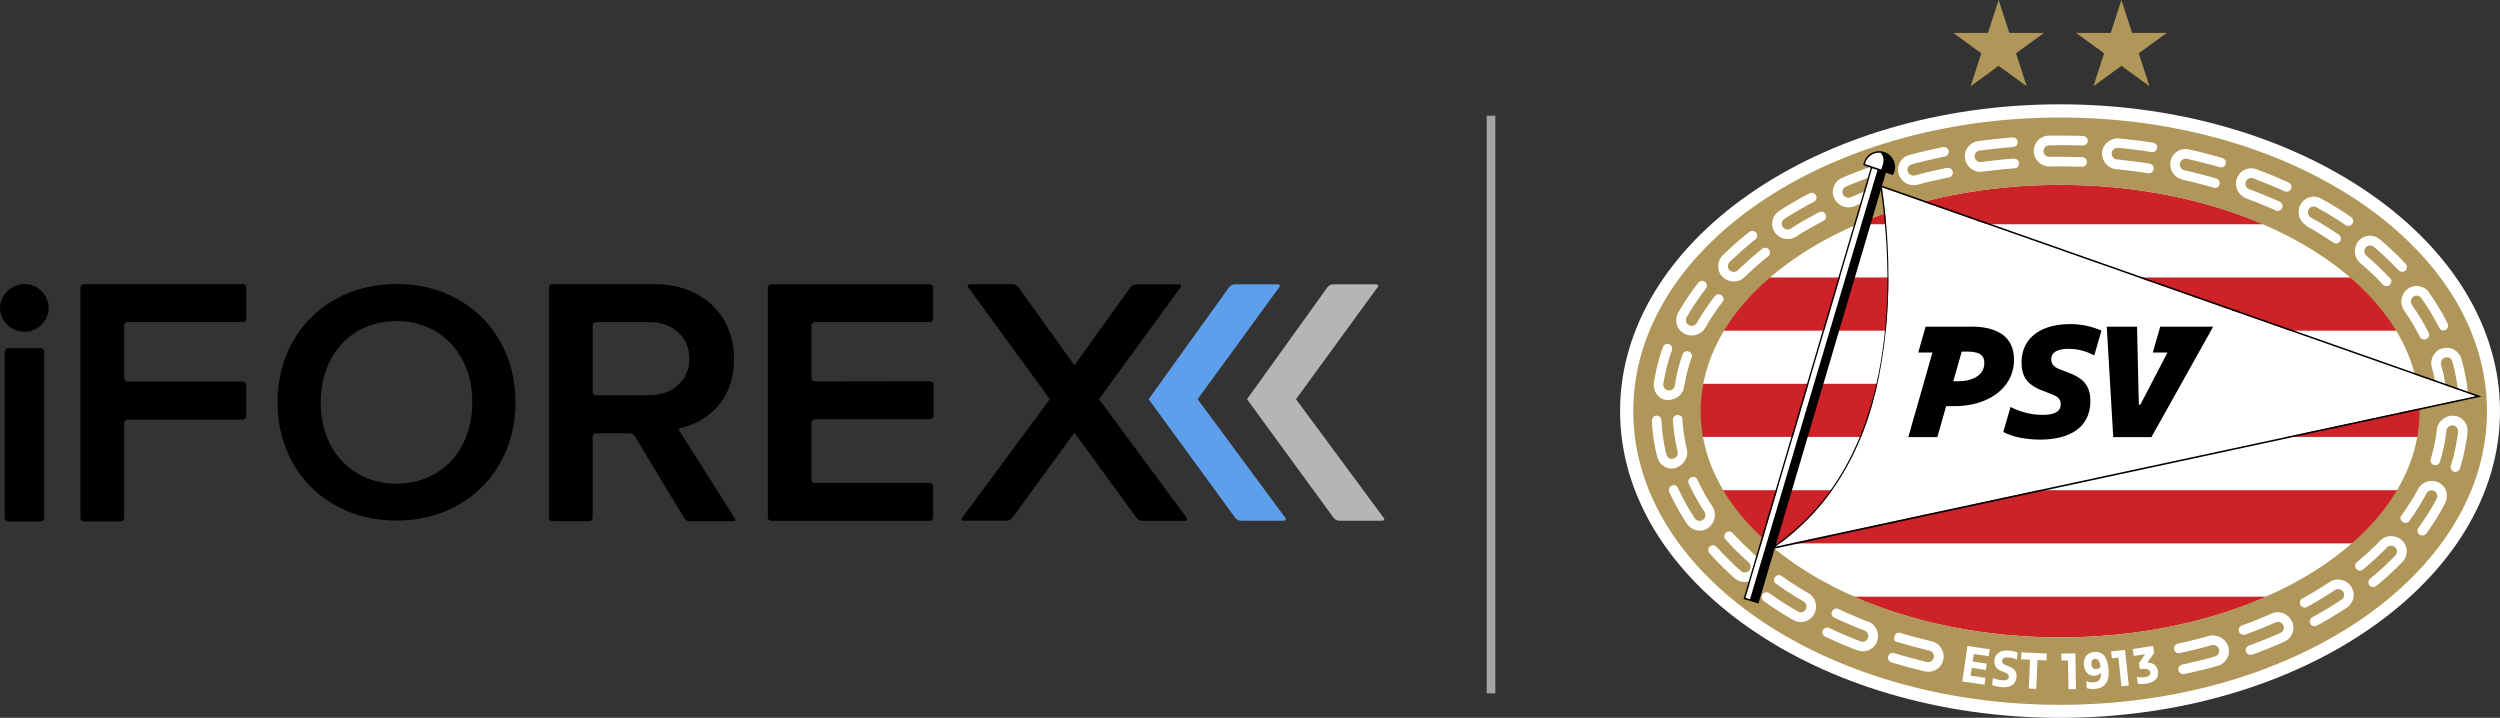
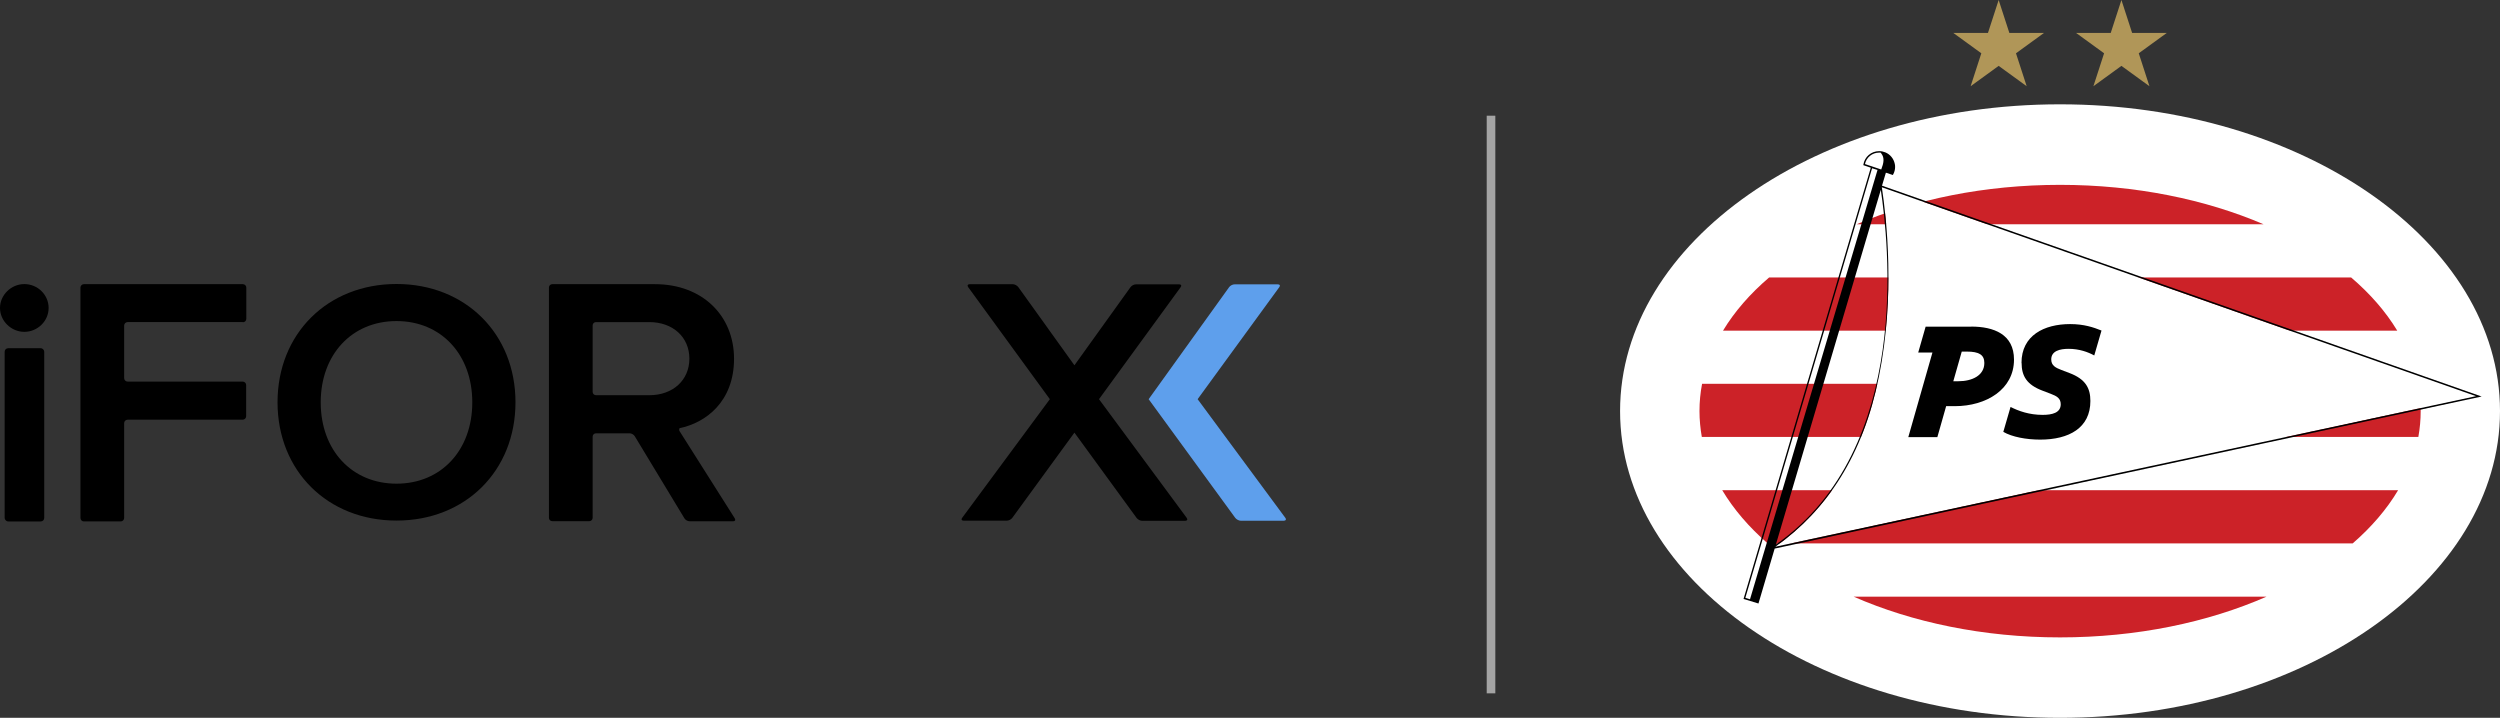
<svg xmlns="http://www.w3.org/2000/svg" id="Layer_33" viewBox="30.02 8.37 289.97 83.26">
  <rect x="30.02" y="8.37" width="289.97" height="83.26" fill="#333333" stroke="none" />
  <defs>
    <style>
      .cls-1 {
        fill: #a4a4a4;
      }

      .cls-2 {
        fill: #fff;
      }

      .cls-3 {
        fill: #b6b5b6;
      }

      .cls-4 {
        fill: #5e9fec;
      }

      .cls-5 {
        fill: #cc2228;
      }

      .cls-6 {
        fill: #b09658;
      }
    </style>
  </defs>
  <g id="Line_1">
    <rect class="cls-1" x="202.46" y="21.79" width="1" height="67" />
  </g>
  <g>
    <path d="M32.84,41.32c-1.53,0-2.82,1.27-2.82,2.77s1.29,2.77,2.82,2.77,2.82-1.24,2.82-2.77-1.27-2.77-2.82-2.77Z" />
    <rect x="30.56" y="48.76" width="4.59" height="20.09" rx=".4" ry=".4" />
    <path d="M58.19,45.75c.22,0,.4-.18.4-.4v-3.62c0-.22-.18-.4-.4-.4h-18.44c-.22,0-.4.18-.4.4v26.72c0,.22.18.4.4.4h4.27c.22,0,.4-.18.4-.4v-11c0-.22.18-.4.4-.4h13.35c.22,0,.4-.18.4-.4v-3.62c0-.22-.18-.4-.4-.4h-13.35c-.22,0-.4-.18-.4-.4v-6.1c0-.22.18-.4.4-.4h13.37Z" />
    <path d="M76.01,41.31c-8,0-13.8,5.77-13.8,13.72s5.8,13.72,13.8,13.72,13.8-5.77,13.8-13.72-5.8-13.72-13.8-13.72ZM84.8,55.04c0,5.55-3.61,9.43-8.79,9.43s-8.79-3.88-8.79-9.43,3.61-9.43,8.79-9.43,8.79,3.88,8.79,9.43Z" />
-     <path d="M137.86,45.74c.22,0,.4-.18.4-.4v-3.6c0-.22-.18-.4-.4-.4h-18.38c-.22,0-.4.18-.4.4v26.64c0,.22.18.4.4.4h18.38c.22,0,.4-.18.4-.4v-3.6c0-.22-.18-.4-.4-.4h-13.33c-.22,0-.4-.18-.4-.4v-6.57c0-.22.18-.4.4-.4l13.37-.02c.22,0,.4-.18.4-.4v-3.6c0-.22-.18-.4-.4-.4l-13.37.02c-.22,0-.4-.18-.4-.4v-6.08c0-.22.18-.4.4-.4h13.33Z" />
    <path d="M115.25,68.5l-6.4-10.11c-.08-.12-.07-.26,0-.36,2.99-.61,6.31-3.04,6.31-8.05s-3.69-8.65-9.17-8.65h-11.91c-.21,0-.39.17-.39.38v26.73c0,.21.17.38.39.38h4.29c.21,0,.39-.17.39-.38v-9.43c0-.21.17-.38.39-.38h3.91c.21,0,.47.15.58.33l5.77,9.54c.11.18.37.33.58.33h5.08c.21,0,.29-.14.18-.32ZM98.76,53.84v-7.73c0-.21.17-.38.39-.38h6.18c2.74,0,4.65,1.75,4.65,4.24s-1.91,4.24-4.65,4.24h-6.18c-.21,0-.39-.17-.39-.38Z" />
    <path class="cls-4" d="M179.1,68.43l-10.17-13.76,9.47-12.99c.14-.18.06-.33-.17-.33h-4.99c-.23-.01-.52.14-.65.32l-9.34,13,10.04,13.76c.13.18.42.34.65.34h4.99c.23-.01.31-.16.17-.35Z" />
-     <path class="cls-3" d="M190.51,68.43l-10.17-13.76,9.47-12.99c.14-.18.06-.33-.17-.33h-4.99c-.23-.01-.52.14-.65.32l-9.34,13,10.04,13.76c.13.18.42.34.65.34h4.99c.23-.01.31-.16.17-.35Z" />
    <path d="M167.66,68.43l-10.17-13.76,9.47-12.99c.14-.18.06-.33-.17-.33h-4.99c-.23-.01-.52.14-.65.32l-6.51,9.07-6.51-9.07c-.13-.18-.42-.34-.65-.34h-4.99c-.23.01-.31.16-.17.35l9.47,12.99-10.17,13.76c-.14.18-.06.33.17.33h4.99c.23.01.52-.14.65-.32l7.21-9.89,7.21,9.89c.13.18.42.34.65.34h4.99c.23-.01.31-.16.17-.35Z" />
  </g>
  <g>
    <g>
      <path class="cls-2" d="M268.95,91.63c-28.13,0-51.02-15.96-51.02-35.58s22.89-35.58,51.02-35.58,51.04,15.96,51.04,35.58-22.9,35.58-51.04,35.58Z" />
      <path class="cls-5" d="M268.96,29.81c-8.75,0-16.87,1.69-23.58,4.57h47.18c-6.72-2.88-14.84-4.57-23.6-4.57ZM268.96,82.3c8.91,0,17.16-1.75,23.94-4.72h-47.87c6.78,2.97,15.03,4.72,23.93,4.72ZM235.04,71.4h.71l.12.23.33-.23h66.7c2.17-1.88,3.95-3.95,5.27-6.17h-78.39c1.32,2.21,3.1,4.28,5.27,6.17ZM310.49,52.89h-83.05c-.2,1.04-.3,2.09-.3,3.16,0,1.02.1,2.02.27,3h83.11c.18-.99.27-1.99.27-3,0-1.07-.1-2.13-.3-3.16ZM302.72,40.55h-67.5c-2.2,1.88-4.01,3.95-5.35,6.17h78.2c-1.34-2.22-3.15-4.29-5.35-6.17Z" />
-       <path class="cls-6" d="M219.46,56.06c0-18.81,22.16-34.06,49.5-34.06s49.52,15.25,49.52,34.06-22.18,34.06-49.52,34.06-49.5-15.26-49.5-34.06M268.96,82.3c23.05,0,41.7-11.75,41.7-26.24s-18.65-26.25-41.69-26.25-41.69,11.75-41.69,26.25,18.67,26.24,41.69,26.24Z" />
      <path class="cls-2" d="M235.93,71.79c6.03-4.3,10.17-10.59,12.02-19.72,1.9-9.36.89-18.38.34-21.98l68.92,24.23-80.98,17.41" />
      <path class="cls-2" d="M313.23,48.77c-.44.16-.8.49-1.02.91-.2.39-.25.83-.14,1.28l.15.54c.08.25.14.57.2.91.02.09.03.19.05.28.01.08.03.16.05.24.03.14.05.27.07.4l.13,1.12c.04.27.28.47.56.47.01,0,.02,0,.04,0,.16,0,.31-.09.41-.21.09-.11.13-.24.11-.37l-.07-.58c-.02-.15-.04-.33-.06-.51v-.08c-.03-.14-.06-.29-.09-.43-.02-.08-.03-.16-.05-.25l-.05-.28c-.07-.37-.14-.71-.22-.98l-.15-.56c-.04-.16-.02-.34.07-.5.08-.16.22-.27.39-.33.17-.06.36-.04.52.04.16.09.27.23.32.42l.16.61c.09.29.16.67.24,1.07l.05.28c.02.09.03.18.05.26.03.16.06.31.08.46l.15,1.27c.05.32.3.55.6.53.15,0,.29-.08.39-.2.1-.12.14-.28.12-.43l-.15-1.32c-.02-.16-.05-.33-.09-.49-.02-.09-.04-.18-.05-.27l-.05-.26c-.08-.43-.16-.84-.26-1.15l-.17-.63c-.12-.48-.45-.89-.91-1.13-.43-.22-.92-.25-1.37-.08ZM255.93,27.83h-.08s-.24.05-.59.13l-1.28.29c-.4.08-.8.19-1.11.27l-.75.2c-.05.01-.11.02-.17.02-.3,0-.58-.21-.66-.5-.05-.17-.03-.35.06-.5.09-.16.24-.27.42-.32l.78-.2c.32-.08.72-.19,1.13-.27.48-.11.96-.21,1.32-.3.35-.08.59-.12.6-.12.3-.06.5-.35.45-.65-.05-.26-.28-.45-.56-.45-.04,0-.07,0-.11,0,0,0-.25.04-.61.13l-1.34.3c-.42.09-.83.2-1.16.28l-.77.2c-.47.12-.86.41-1.1.84-.24.42-.3.92-.16,1.38.24.77.94,1.29,1.74,1.29h0c.15,0,.3-.02.44-.05l.75-.2c.31-.08.69-.18,1.08-.26l1.27-.28c.34-.08.57-.12.57-.12.29-.06.49-.35.43-.65-.05-.27-.3-.46-.57-.45ZM228.65,67.14l-.31-.48c-.2-.3-.44-.72-.63-1.07-.18-.31-.35-.64-.48-.9l-.28-.56c-.04-.08-.06-.13-.06-.14-.08-.19-.27-.31-.48-.31-.08,0-.16.02-.23.05-.28.12-.42.44-.3.71,0,0,.02.06.07.15l.28.57c.14.28.31.63.51.96.2.35.45.8.66,1.12l.32.5c.2.32.12.71-.18.93-.11.08-.24.12-.38.12-.23,0-.44-.11-.56-.3l-.34-.53c-.23-.34-.51-.83-.7-1.18-.21-.35-.39-.73-.54-1.03l-.09-.19c-.08-.17-.36-.71-.36-.71-.16-.25-.44-.24-.64-.16-.14.06-.24.17-.3.32-.05.14-.05.3.01.45,0,0,.02.06.08.17l.31.62c.15.31.35.7.56,1.07.31.56.54.95.73,1.23l.35.55c.35.51.91.82,1.5.82.37,0,.73-.12,1.02-.35.77-.59.97-1.69.46-2.44ZM224.44,62.61c.43-.14.81-.45,1.05-.87.22-.37.29-.81.19-1.27l-.12-.54c-.06-.23-.11-.52-.16-.82-.02-.12-.04-.25-.06-.37-.05-.28-.08-.56-.1-.81-.01-.14-.02-.28-.04-.39-.04-.32-.03-.54-.03-.54v-.07c-.05-.25-.28-.43-.57-.43h0c-.15,0-.29.06-.39.17-.1.1-.15.24-.15.38,0,.01,0,.24.04.59.02.12.03.26.04.41.02.27.05.57.11.87.02.13.04.25.06.38.05.33.1.64.17.89l.13.57c.07.37-.13.71-.48.81-.06.02-.12.03-.18.03-.31,0-.59-.22-.65-.52l-.14-.61c-.07-.27-.13-.62-.18-.98-.02-.12-.04-.25-.06-.37-.06-.32-.09-.65-.11-.94-.01-.15-.03-.3-.04-.43-.04-.37-.04-.62-.04-.62-.01-.31-.26-.56-.57-.56h0c-.14,0-.27.06-.37.17-.11.12-.17.28-.17.44,0,.01,0,.27.04.66.02.13.03.28.04.43.03.31.06.66.12,1.01.02.13.04.25.06.37.06.39.12.76.2,1.05l.15.64c.1.47.42.9.86,1.16.25.15.53.22.82.22.18,0,.37-.03.55-.09ZM246.7,80.48s-.89-.33-1.74-.71c-.45-.18-.88-.38-1.18-.52l-.53-.25c-.07-.03-.15-.05-.22-.05-.21,0-.41.13-.51.32-.07.14-.08.29-.03.43.04.11.11.2.2.26h0s.63.3.63.3c.3.14.74.34,1.2.53.87.38,1.77.72,1.78.72.34.13.51.52.38.87-.09.26-.34.43-.62.43-.08,0-.17-.02-.25-.05,0,0-.93-.35-1.82-.74-.47-.19-.93-.4-1.23-.55l-.56-.26c-.08-.03-.16-.05-.24-.05-.22,0-.42.12-.51.31-.07.13-.07.29-.02.43.05.14.16.26.3.32l.57.26c.48.23.9.41,1.26.56.91.4,1.85.75,1.86.75.21.08.43.13.66.13.75,0,1.42-.47,1.67-1.18.32-.92-.14-1.92-1.03-2.29ZM254.08,82.76l-1.83-.46-1.25-.35c-.34-.09-.56-.17-.56-.17-.05-.02-.1-.02-.16-.02-.24,0-.45.16-.52.39-.07.21-.07.54.13.62l.22.07s.23.08.58.17l1.27.36c.93.24,1.86.47,1.86.47.36.08.58.44.5.8-.07.3-.35.53-.66.53-.05,0-.1,0-.15-.02l-1.9-.48-1.3-.37c-.35-.1-.58-.17-.59-.17l-.09-.03h0s-.06,0-.08,0c-.25,0-.46.16-.53.39-.09.29.08.61.38.7,0,0,.24.08.6.18.36.1.84.24,1.32.38l1.94.49c.14.03.27.05.41.05.85,0,1.58-.59,1.75-1.4.2-.97-.4-1.92-1.33-2.13ZM239.78,77.18l-.5-.3c-.3-.17-.68-.42-1.09-.67-.39-.24-.77-.5-1.06-.71l-.48-.33c-.09-.06-.2-.09-.3-.09-.18,0-.35.09-.46.23-.09.12-.13.28-.1.42.01.08.05.16.09.22l.13.12s.2.14.49.34c.29.21.69.47,1.09.73.39.25.8.52,1.12.69l.51.3c.31.19.42.6.25.92-.12.21-.34.34-.58.34-.12,0-.24-.03-.34-.1l-.53-.31c-.33-.19-.76-.47-1.15-.71-.41-.26-.82-.53-1.13-.75l-.52-.36h0c-.1-.06-.2-.09-.32-.09-.18,0-.35.08-.45.23-.09.12-.12.27-.1.42.03.15.11.28.24.37l.52.36c.32.23.74.51,1.16.77.41.27.84.54,1.18.73.32.19.54.32.54.32.28.16.59.25.91.25.66,0,1.25-.36,1.55-.93.45-.86.16-1.93-.66-2.42ZM308.57,43.1c-.07.43.03.87.29,1.27l.64.95.34.57c.22.36.46.76.61,1.08l.26.5c.09.17.28.28.49.28.09,0,.17-.02.25-.06.14-.06.24-.18.29-.31.05-.13.04-.28-.03-.41l-.27-.52c-.15-.32-.39-.72-.64-1.13l-.36-.6-.67-.99c-.2-.31-.13-.72.16-.94.12-.09.25-.13.4-.13.22,0,.42.11.54.29l.71,1.04.38.63c.25.42.51.85.67,1.19l.41.72c.12.19.43.2.63.11.13-.06.23-.17.27-.31.05-.15.04-.32-.04-.46l-.3-.58c-.17-.36-.44-.82-.71-1.25-.13-.22-.27-.44-.39-.65l-.73-1.08c-.26-.4-.71-.68-1.21-.76-.47-.07-.95.06-1.32.36-.37.29-.61.72-.68,1.18ZM237.37,36.1c.33,0,.66-.09.95-.27l.49-.31c.31-.2.75-.46,1.1-.65.79-.47,1.62-.89,1.63-.9l.04-.02h0c.24-.15.32-.47.19-.73-.1-.19-.28-.3-.49-.3-.09,0-.17.02-.25.06,0,0-.86.44-1.68.92-.36.2-.81.46-1.13.67l-.5.32c-.1.07-.23.1-.35.1-.23,0-.45-.12-.58-.31-.1-.15-.13-.32-.09-.5.04-.18.15-.33.3-.43l.52-.33c.34-.22.83-.5,1.16-.69.84-.5,1.71-.94,1.72-.95l.04-.02c.25-.15.34-.47.21-.73-.09-.18-.28-.3-.49-.3-.09,0-.19.02-.27.07,0,0-.91.46-1.76.97-.38.21-.85.49-1.19.71l-.53.34c-.42.26-.7.66-.8,1.14-.1.48,0,.97.28,1.36.35.5.9.78,1.5.78ZM223.4,54.76s.07,0,.1,0c.95,0,1.76-.66,1.85-1.51l.11-.54c.02-.11.05-.23.07-.36.05-.26.1-.55.19-.83.05-.16.09-.32.13-.48.07-.26.13-.5.2-.69l.21-.62c.07-.25-.12-.5-.37-.59-.06-.02-.13-.04-.2-.04-.23,0-.43.14-.5.35l-.19.55c-.08.21-.15.48-.22.75-.04.16-.08.32-.13.49-.1.31-.15.62-.2.9-.02.13-.05.25-.07.37l-.11.58c-.04.35-.37.6-.74.56-.17-.02-.33-.11-.44-.25-.12-.15-.17-.34-.15-.52l.12-.62c.03-.12.05-.25.08-.39.05-.3.12-.63.21-.95.05-.17.09-.34.14-.5.08-.31.16-.59.24-.82l.21-.59c.1-.3-.05-.63-.33-.73-.06-.02-.12-.03-.18-.03-.24,0-.45.16-.54.4l-.22.62c-.09.25-.17.55-.25.88-.04.17-.09.34-.14.51-.11.35-.17.7-.23,1.02-.03.14-.05.28-.08.4l-.12.65c-.06.55.09,1.08.41,1.47.3.35.71.56,1.17.58ZM229.86,40.53c.35.31.8.49,1.27.49s.91-.18,1.22-.5c0,0,.68-.64,1.35-1.25l.97-.82c.26-.22.44-.36.45-.36.23-.18.27-.52.09-.77-.11-.14-.27-.22-.44-.22-.12,0-.23.04-.33.11,0,0-.2.14-.47.38l-1,.84c-.69.63-1.39,1.28-1.39,1.29-.24.25-.68.25-.94,0-.13-.12-.2-.29-.2-.47,0-.19.07-.36.2-.5,0,0,.73-.69,1.45-1.34l1.04-.88c.27-.24.47-.38.48-.38l.03-.02h0c.22-.2.26-.53.08-.77-.1-.14-.26-.21-.44-.21-.13,0-.25.04-.36.12,0,0-.21.15-.5.4l-1.07.9c-.75.68-1.49,1.38-1.5,1.39-.37.38-.56.87-.54,1.37.02.46.21.89.56,1.2ZM225.41,47.1c.26.12.53.18.82.18h0c.67,0,1.27-.34,1.57-.88l.36-.6c.16-.27.36-.61.59-.93.49-.75,1.13-1.58,1.13-1.58.13-.23.03-.49-.17-.66-.1-.08-.22-.13-.35-.13-.17,0-.32.07-.42.2,0,0-.6.75-1.11,1.53-.25.34-.46.7-.63.99l-.37.61c-.18.31-.59.43-.91.26-.16-.08-.28-.23-.33-.41-.05-.18-.03-.36.06-.51l.38-.64c.18-.31.41-.69.67-1.05.54-.82,1.16-1.6,1.16-1.61l.04-.05h0c.15-.25.1-.57-.12-.75-.1-.08-.21-.12-.33-.12-.18,0-.35.08-.46.23,0,0-.65.81-1.21,1.67-.27.38-.51.79-.71,1.11l-.39.65c-.25.46-.31,1-.15,1.47.15.45.46.8.88.99ZM233.17,72.37c-.16-.15-.35-.33-.55-.52-.12-.12-.24-.23-.37-.35-.22-.21-.42-.43-.61-.62-.1-.1-.19-.2-.27-.28-.24-.24-.38-.42-.38-.42-.18-.21-.54-.23-.77-.03-.23.2-.26.55-.07.77,0,0,.15.19.4.44.09.09.18.19.28.3.19.2.4.43.63.64.13.12.25.24.37.36.21.2.4.39.57.54l.44.39c.27.24.3.67.06.95-.12.15-.3.23-.5.23-.17,0-.33-.06-.45-.17l-.46-.41c-.18-.16-.39-.37-.61-.58-.12-.12-.25-.24-.37-.36-.23-.23-.46-.46-.66-.67-.1-.11-.2-.21-.29-.31-.25-.26-.41-.45-.42-.46-.11-.13-.27-.2-.43-.2-.13,0-.26.05-.36.13-.11.09-.17.22-.19.37-.01.15.03.3.13.41l.02.02s.17.2.43.48c.09.09.19.2.29.31.21.22.44.47.68.7.13.12.25.24.37.36.24.23.46.44.64.61l.48.42c.33.3.75.46,1.19.46.54,0,1.03-.24,1.36-.65.6-.75.52-1.85-.18-2.49l-.43-.38ZM303.77,38.88l.44.37c.17.14.36.32.56.51.12.11.24.23.37.34.31.27.59.56.81.8l.48.5c.1.1.24.16.39.16s.28-.05.38-.15c.11-.1.18-.25.19-.4,0-.14-.05-.28-.15-.37l-.48-.49c-.24-.25-.54-.56-.86-.85-.13-.12-.26-.24-.38-.36-.21-.2-.41-.38-.58-.53l-.45-.38c-.28-.23-.31-.66-.08-.95.12-.15.31-.24.51-.24.16,0,.32.06.44.16l.47.4c.18.15.39.35.61.56.13.12.26.24.39.36.33.3.64.62.89.88l.62.61c.21.13.5.11.68-.05.11-.1.17-.24.18-.39,0-.15-.05-.3-.16-.41l-.51-.53c-.26-.27-.58-.61-.93-.92-.13-.12-.26-.24-.39-.36-.24-.22-.46-.43-.65-.59l-.48-.41c-.33-.28-.74-.44-1.17-.44-.55,0-1.05.25-1.38.68-.59.77-.48,1.86.24,2.49ZM301.21,75.58c-.35,0-.68.1-.96.29l-.49.31c-.09.06-.19.12-.3.19-.24.15-.51.33-.79.49-.16.09-.31.18-.46.27-.24.14-.46.27-.65.38l-.51.28c-.26.14-.35.48-.21.75.1.18.28.3.49.3.09,0,.18-.02.26-.07l.52-.28c.2-.11.44-.25.69-.4.14-.09.29-.17.44-.26.29-.17.57-.35.82-.51.11-.07.2-.13.3-.19l.5-.32c.11-.07.24-.11.37-.11.22,0,.43.11.56.29.1.15.14.32.11.5-.03.18-.14.34-.29.44,0,0-.21.13-.52.33-.09.06-.2.13-.31.2-.25.16-.54.35-.84.52-.15.09-.3.17-.44.26-.27.16-.52.31-.73.42l-.58.31h0c-.25.16-.33.48-.2.74.09.18.28.29.49.29.1,0,.19-.02.28-.07l.55-.3c.22-.12.48-.27.75-.44.15-.09.3-.18.44-.26.31-.18.61-.37.88-.54.11-.07.21-.13.3-.19l.53-.34c.42-.29.7-.72.79-1.21.08-.46-.03-.92-.31-1.3-.35-.48-.91-.76-1.5-.76ZM297.5,34.57l.51.29c.07.04.14.08.22.12.27.16.58.33.88.53.39.25.79.5,1.08.68l.48.33c.09.06.19.09.3.09.18,0,.35-.09.46-.24.09-.12.12-.27.09-.42-.03-.14-.1-.27-.22-.35l-.49-.34-1.11-.7c-.31-.21-.63-.39-.92-.55l-.73-.42c-.32-.19-.43-.59-.26-.92.12-.22.34-.35.59-.35.12,0,.23.03.33.09l.76.43c.29.16.62.35.94.56l1.15.72.53.36h0c.09.06.2.09.31.09.18,0,.35-.09.46-.24.08-.12.12-.26.09-.41-.03-.15-.11-.29-.24-.38l-.52-.36-1.17-.74c-.34-.22-.7-.42-.98-.59l-.76-.43c-.27-.15-.57-.24-.88-.24-.66,0-1.28.37-1.57.95-.44.87-.13,1.92.7,2.4ZM294.23,79.38c-.25,0-.48.05-.7.15,0,0-.86.36-1.73.73l-1.21.46c-.32.12-.55.2-.55.2-.28.1-.43.42-.33.71.09.25.35.41.61.37h0s.09-.02.09-.02c0,0,.23-.08.57-.2l1.11-.43,1.89-.79c.09-.04.18-.06.27-.06.26,0,.5.15.61.39.07.16.08.34.02.51-.06.17-.19.31-.36.39,0,0-.91.39-1.81.76l-1.26.49c-.34.13-.57.21-.58.21-.29.1-.45.42-.35.71.08.22.29.37.53.37.06,0,.13-.01.19-.03,0,0,.24-.08.59-.21l1.28-.5c.92-.37,1.84-.77,1.85-.78.46-.21.81-.59.97-1.05.16-.44.13-.92-.08-1.34-.31-.63-.95-1.04-1.64-1.04ZM314.57,56.58h-.05c-.45,0-.88.16-1.23.46-.26.23-.58.61-.62,1.13,0,0-.01.22-.07.54-.02.12-.04.25-.06.39-.04.25-.08.53-.15.81-.03.11-.05.23-.08.34-.07.32-.14.61-.21.85l-.18.62h0c-.02.25.13.49.39.58.06.02.12.03.19.03.24,0,.45-.15.51-.37l.16-.56c.08-.25.16-.57.23-.91.03-.11.05-.23.08-.34.08-.3.12-.6.16-.87.02-.14.04-.28.06-.4.06-.35.08-.58.08-.58.03-.35.37-.62.74-.59.17.01.33.09.44.23.12.14.18.33.16.52,0,0-.01.25-.08.61-.02.13-.05.27-.07.42-.04.29-.09.62-.17.93-.02.11-.05.21-.07.32-.08.38-.17.74-.26,1.02l-.18.6c-.08.31.07.62.35.72.06.02.11.03.17.03.25,0,.47-.17.54-.42l.18-.63c.1-.3.18-.68.27-1.08.02-.11.05-.22.07-.32.09-.34.14-.69.19-1,.02-.15.05-.3.07-.43.07-.39.09-.65.09-.66.05-.55-.1-1.04-.41-1.39-.32-.37-.76-.58-1.25-.59ZM308.58,71c-.34-.29-.77-.45-1.22-.45-.49,0-.94.19-1.27.53,0,0-.15.17-.4.41l-.86.83-1,.89-.45.37c-.23.19-.26.53-.07.77.11.13.26.21.43.21.12,0,.24-.04.34-.12l.46-.38.98-.87.94-.9c.26-.24.41-.42.42-.43.12-.13.29-.2.48-.2.17,0,.34.07.47.18.13.12.2.28.21.46,0,.18-.06.36-.19.5,0,0-.17.19-.43.44l-.98.94-1.02.9-.48.39c-.24.2-.28.55-.09.79.1.13.26.2.43.2.13,0,.26-.05.37-.13l.49-.4,1.05-.93,1.01-.97c.27-.26.45-.46.45-.46.36-.36.54-.84.52-1.34-.02-.48-.23-.92-.6-1.22ZM312.84,64.3c-.43-.18-.92-.2-1.35-.05-.45.15-.81.45-1,.84,0,0-.02.05-.07.13l-.2.36c-.04.07-.09.15-.14.24-.14.26-.31.55-.5.83l-.05.07c-.23.36-.45.71-.64.96l-.39.57c-.14.25-.02.49.19.65.1.08.22.12.35.12.17,0,.33-.08.42-.22l.34-.48c.2-.27.43-.62.67-1l.05-.08c.2-.3.37-.61.52-.88.05-.09.09-.17.14-.24l.21-.37c.05-.09.07-.15.07-.15.11-.22.34-.36.59-.36.11,0,.21.02.3.07.16.07.28.21.33.38.06.18.05.37-.04.54,0,0-.03.06-.08.15l-.22.39c-.05.08-.09.16-.14.25-.16.29-.34.61-.55.92-.26.41-.53.84-.76,1.14l-.36.51c-.18.26-.13.61.11.79.09.07.21.11.33.11.18,0,.36-.09.47-.24l.37-.52c.23-.31.51-.75.78-1.17h0c.23-.35.42-.7.59-1.01.05-.08.09-.16.13-.24l.23-.41c.06-.1.08-.16.08-.16.23-.46.27-.98.12-1.43-.16-.46-.5-.82-.94-1.01ZM263.65,26.76l-.6.05c-.12.01-.26.02-.41.03-.28.02-.6.05-.91.09l-1.91.23c-.36.06-.7-.21-.76-.56-.05-.37.2-.71.57-.77l1.95-.23c.31-.04.63-.07.92-.09.15-.01.3-.02.42-.04l.61-.05c.31-.03.54-.3.52-.6-.02-.3-.29-.53-.61-.51l-.62.05c-.13.01-.27.02-.42.04-.29.02-.62.05-.95.09l-1.98.24c-.5.08-.93.34-1.22.74-.28.38-.39.85-.31,1.31.15.87.9,1.52,1.75,1.52h0c.09,0,.17,0,.25-.02l1.88-.22c.3-.04.61-.06.88-.09.15-.01.29-.02.41-.03l.65-.05h0c.27-.06.46-.31.44-.6-.02-.3-.29-.54-.59-.51ZM267.67,25.22h.61c.37-.02.85-.02,1.35-.01l1.35.02c.36,0,.61.02.61.02h.03c.3,0,.55-.23.56-.53.01-.31-.23-.57-.54-.58,0,0-.25-.02-.62-.02l-1.37-.02c-.5-.01-1-.01-1.37,0h-.62c-.49.01-.94.21-1.27.56-.33.35-.5.81-.48,1.29.05.97.84,1.73,1.82,1.73h.59c.35-.02.82-.02,1.3-.01l1.3.02c.35,0,.58.02.59.02h.03c.29,0,.53-.23.54-.53.01-.31-.22-.57-.52-.58,0,0-.25-.02-.6-.02l-1.32-.02c-.48-.01-.96-.01-1.32,0h-.61c-.36.01-.66-.29-.67-.65,0-.18.06-.35.18-.48.13-.13.3-.21.48-.21ZM290.52,31.37l.55.21c.11.04.24.09.37.14.26.1.55.2.83.33l1.19.5c.32.13.53.24.53.24.07.03.15.05.22.05.21,0,.41-.13.5-.33.1-.21.06-.45-.09-.61l-.17-.13s-.22-.11-.55-.25l-1.21-.51c-.29-.13-.59-.24-.85-.34-.14-.05-.26-.1-.38-.14l-.56-.21c-.35-.14-.52-.52-.4-.86.09-.27.35-.45.63-.45.08,0,.16.02.24.05l.57.22c.12.05.24.09.38.15.27.1.58.22.88.35l1.25.53c.33.14.55.25.56.25.08.04.16.05.24.05.22,0,.41-.13.51-.32.13-.28,0-.61-.28-.75,0,0-.23-.12-.58-.26l-1.27-.54c-.31-.14-.62-.25-.89-.36-.14-.05-.27-.1-.39-.15l-.58-.22c-.2-.08-.42-.12-.63-.12-.77,0-1.44.48-1.68,1.2-.31.93.16,1.92,1.07,2.27ZM279.76,24.93l-.64-.1c-.36-.06-.85-.13-1.34-.18l-1.36-.16c-.37-.05-.62-.06-.62-.06-1.01-.08-1.89.66-1.96,1.63-.07.98.66,1.85,1.61,1.93,0,0,.24.02.58.06l1.29.15c.45.05.89.12,1.25.17l.62.09s.05,0,.08,0c.27,0,.5-.2.55-.47.02-.15-.01-.3-.1-.42-.07-.1-.18-.17-.3-.21l-.65-.1c-.35-.06-.83-.13-1.31-.18l-1.31-.16c-.36-.05-.6-.06-.6-.06-.18-.01-.34-.1-.45-.24-.11-.14-.17-.31-.15-.49.03-.35.33-.62.68-.62.02,0,.04,0,.06,0,0,0,.25.02.61.06l1.34.16c.47.05.96.12,1.31.18l.63.1c.31.04.59-.16.64-.46.02-.14-.01-.29-.1-.41-.09-.12-.22-.2-.38-.23ZM286.73,82.06c-.16,0-.31.02-.47.06l-.57.16c-.21.06-.47.12-.74.19-.17.04-.34.08-.51.13-.37.1-.79.2-1.26.3l-.58.13c-.29.07-.48.36-.42.66.06.29.36.49.65.43l.58-.13c.49-.11.91-.2,1.29-.3.16-.04.32-.08.48-.12.29-.07.57-.14.8-.21l.58-.16c.06-.02.12-.02.18-.02.3,0,.57.2.65.49.05.17.03.35-.05.51-.09.16-.23.28-.41.33l-.59.17c-.23.06-.51.14-.82.21-.16.04-.33.08-.49.12-.39.1-.83.21-1.31.31l-.6.13c-.3.07-.5.37-.43.67.05.25.28.44.55.44.04,0,.08,0,.12-.01l.61-.13c.51-.11.94-.21,1.34-.31.17-.04.35-.09.52-.13.3-.07.58-.15.81-.21.36-.1.6-.17.6-.17.47-.13.86-.44,1.1-.87.23-.42.28-.91.13-1.37-.24-.76-.94-1.27-1.73-1.27ZM283.11,29.2l.58.13c.31.06.74.17,1.26.31l1.25.33s.69.18.72.19c.24.07.46-.16.53-.4.08-.28-.06-.57-.32-.67l-.62-.19-1.27-.33c-.53-.14-.97-.25-1.28-.32l-.58-.13c-.36-.08-.59-.44-.51-.81.06-.3.34-.53.65-.53.05,0,.1,0,.15.02l.6.13c.32.07.76.17,1.31.32.47.12.95.25,1.3.34l.59.18c.29.09.61-.09.7-.37.09-.29-.08-.61-.39-.7l-.6-.18-1.33-.35c-.37-.1-.91-.24-1.33-.33l-.61-.14c-.14-.03-.27-.05-.41-.05-.85,0-1.57.6-1.73,1.43-.18.96.42,1.89,1.36,2.11ZM247.63,27.53c-.06,0-.13.01-.19.03,0,0-.96.32-1.88.68-.93.34-1.85.75-1.86.75-.46.19-.8.54-.98,1-.17.45-.16.95.05,1.38.3.64.95,1.05,1.65,1.05h0c.23,0,.46-.04.68-.13,0,0,.87-.38,1.74-.7.19-.08.38-.15.56-.22v-1.19c-.29.1-.63.23-.96.36-.89.32-1.77.71-1.78.72-.08.03-.17.05-.26.05-.27,0-.52-.16-.63-.41-.07-.16-.08-.34-.01-.51.07-.17.2-.3.37-.38,0,0,.91-.4,1.82-.73.9-.36,1.83-.67,1.84-.67l.05-.02h0c.26-.12.4-.42.31-.69-.07-.23-.29-.38-.53-.38Z" />
      <path class="cls-2" d="M246.33,27.41l3.15,1.05c.11-.22.17-.48.17-.72,0-.92-.75-1.67-1.68-1.67-.81,0-1.49.56-1.65,1.34" />
-       <polyline class="cls-2" points="232.46 77.72 233.86 78.15 248.59 28.34 247.17 27.89 232.46 77.72" />
      <g>
-         <path class="cls-2" d="M258.23,83.3l2.58.38-.12.8-1.73-.25-.13.87,1.63.24-.11.74-1.63-.24-.13.9,1.73.25-.12.8-2.58-.38.6-4.11Z" />
+         <path class="cls-2" d="M258.23,83.3l2.58.38-.12.8-1.73-.25-.13.87,1.63.24-.11.74-1.63-.24-.13.9,1.73.25-.12.8-2.58-.38.6-4.11" />
        <path class="cls-2" d="M261.09,87.83l.08-.83c.23.12.67.24,1.04.27.51.05.78-.07.81-.38.02-.24-.12-.38-.43-.51l-.46-.19c-.69-.28-.82-.74-.78-1.19.09-1,.9-1.25,1.75-1.17.28.03.68.1.94.23l-.08.83c-.23-.13-.6-.23-.92-.26-.5-.05-.77.08-.8.38-.02.24.12.38.43.51l.46.19c.69.28.82.73.78,1.19-.09,1-.89,1.25-1.75,1.17-.29-.03-.76-.11-1.07-.24Z" />
        <path class="cls-2" d="M264.49,84.04l2.94.13-.04.81-1.04-.05-.15,3.34-.87-.04.15-3.34-1.04-.05.04-.81Z" />
        <path class="cls-2" d="M269.88,84.97h-.76s-.01-.79-.01-.79l1.63-.03.07,4.15h-.87s-.06-3.33-.06-3.33Z" />
        <path class="cls-2" d="M272.06,88.19l-.05-.83c.24.12.51.17.82.15.51-.03.91-.25.88-1.09-.18.2-.43.31-.73.33-.72.04-1.21-.47-1.26-1.3-.06-.93.5-1.42,1.25-1.47,1.17-.07,1.55,1,1.62,2.07.1,1.56-.53,2.16-1.63,2.23-.3.02-.66,0-.89-.09ZM273.66,85.73c-.08-.64-.28-.97-.64-.95-.19.01-.46.13-.42.63.02.33.15.58.53.56.2-.01.38-.09.53-.23Z" />
        <path class="cls-2" d="M275.73,84.64l-.76.08-.09-.8,1.62-.17.44,4.13-.86.09-.35-3.33Z" />
        <path class="cls-2" d="M277.99,87.69l-.12-.81c.23.07.61.08.96.03.25-.04.66-.14.6-.54-.05-.31-.32-.52-1.21-.38l-.11-.7.72-1.04-1.33.2-.12-.8,2.38-.36.12.82-.8,1.1c.68.04,1.14.34,1.24,1,.12.78-.36,1.31-1.35,1.46-.28.04-.7.07-.99.01Z" />
      </g>
      <path d="M248.31,29.91l.45-1.51.81.27.03-.06c.15-.26.23-.57.23-.87,0-.06-.01-.2-.01-.21,0-.05-.02-.16-.03-.16-.12-.59-.53-1.1-1.1-1.33h0c-.22-.09-.46-.14-.71-.14-.92,0-1.69.66-1.83,1.56v.07s.86.29.86.29l-14.76,50.02,1.73.53,1.88-6.37,82-17.64-69.54-24.45M246.33,27.41c.16-.78.84-1.34,1.65-1.34.06,0,.11,0,.17,0l.07.09c.41.52.29,1.12,0,1.87l-1.88-.63ZM247.17,27.89l.62.19-14.79,49.8-.54-.17,14.7-49.83ZM248.17,30.39c.85,5.7,3.8,29.99-12.17,41.14l12.17-41.14ZM235.93,71.79c6.03-4.3,10.17-10.59,12.02-19.72,1.9-9.36.89-18.38.34-21.98l68.92,24.23-81.29,17.47Z" />
      <g>
-         <polygon points="280.58 46.26 279.72 49.26 281.42 49.26 278.28 55.3 278.1 55.3 277.89 46.26 274.38 46.26 275.13 59.07 279.56 59.07 286.72 46.26 280.58 46.26" />
        <path d="M264.5,50.46c0,1.54.62,2.54,2.42,3.22l.97.37c.68.26,1.15.51,1.15,1.21,0,1.01-1.03,1.23-2.1,1.23-1.54,0-2.78-.44-3.72-.92l-.84,2.89c1.01.59,2.67.9,4.28.9,3.33,0,5.82-1.35,5.82-4.48,0-1.5-.57-2.54-2.42-3.24l-.97-.37c-.62-.24-1.15-.49-1.15-1.21,0-.99,1.01-1.23,2.01-1.23,1.24,0,2.25.37,2.98.77l.84-2.89c-.92-.37-2.03-.75-3.64-.75-3.02,0-5.64,1.32-5.64,4.5Z" />
        <path d="M258.66,46.26h-5.29l-.86,3h1.65l-2.8,9.81h3.37l1.02-3.59h1.01c3.64,0,6.86-1.94,6.86-5.4,0-2.95-2.36-3.83-4.96-3.83ZM257.16,52.59h-.58l.98-3.44h.59c1.41,0,2.03.37,2.03,1.32,0,1.45-1.41,2.12-3.02,2.12Z" />
      </g>
    </g>
    <path class="cls-6" d="M263.08,12.19l-1.24-3.82-1.24,3.82h-4.02l3.25,2.36-1.24,3.82,3.25-2.36,3.25,2.36-1.24-3.82,3.25-2.36h-4.02ZM281.34,12.19h-4.02l-1.24-3.82-1.24,3.82h-4.02l3.25,2.36-1.24,3.82,3.25-2.36,3.25,2.36-1.24-3.82,3.25-2.36Z" />
  </g>
</svg>